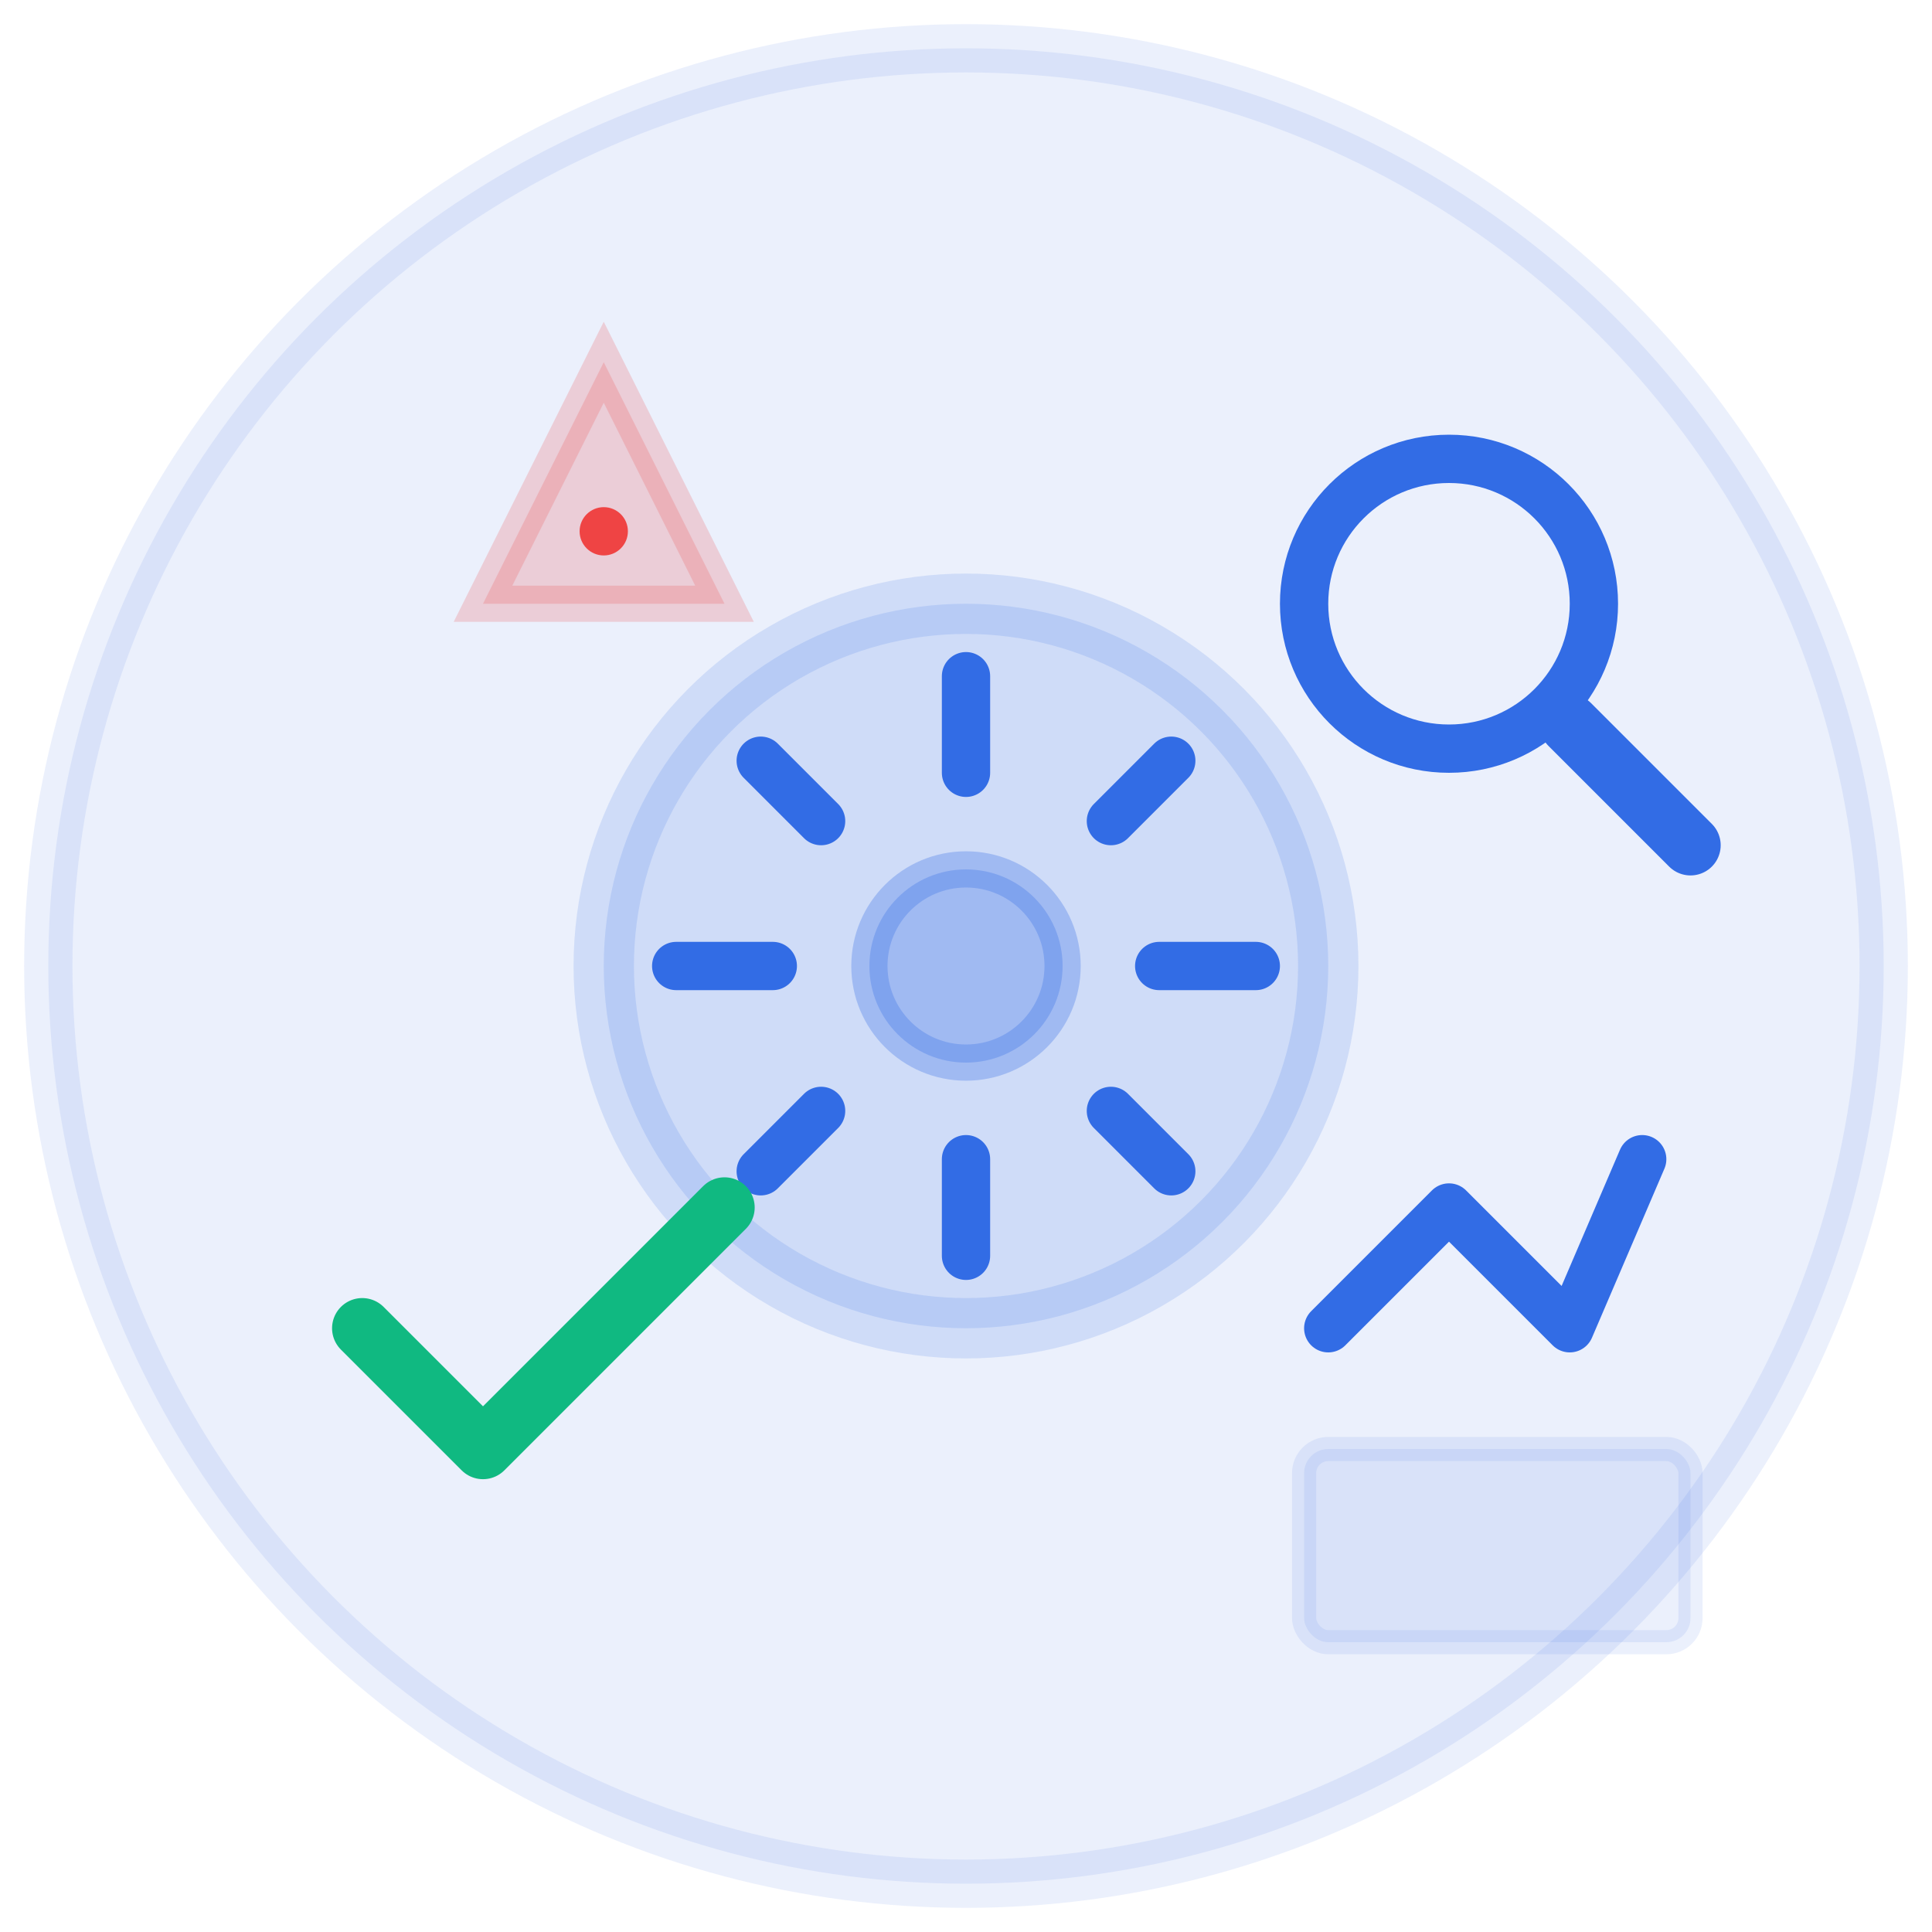
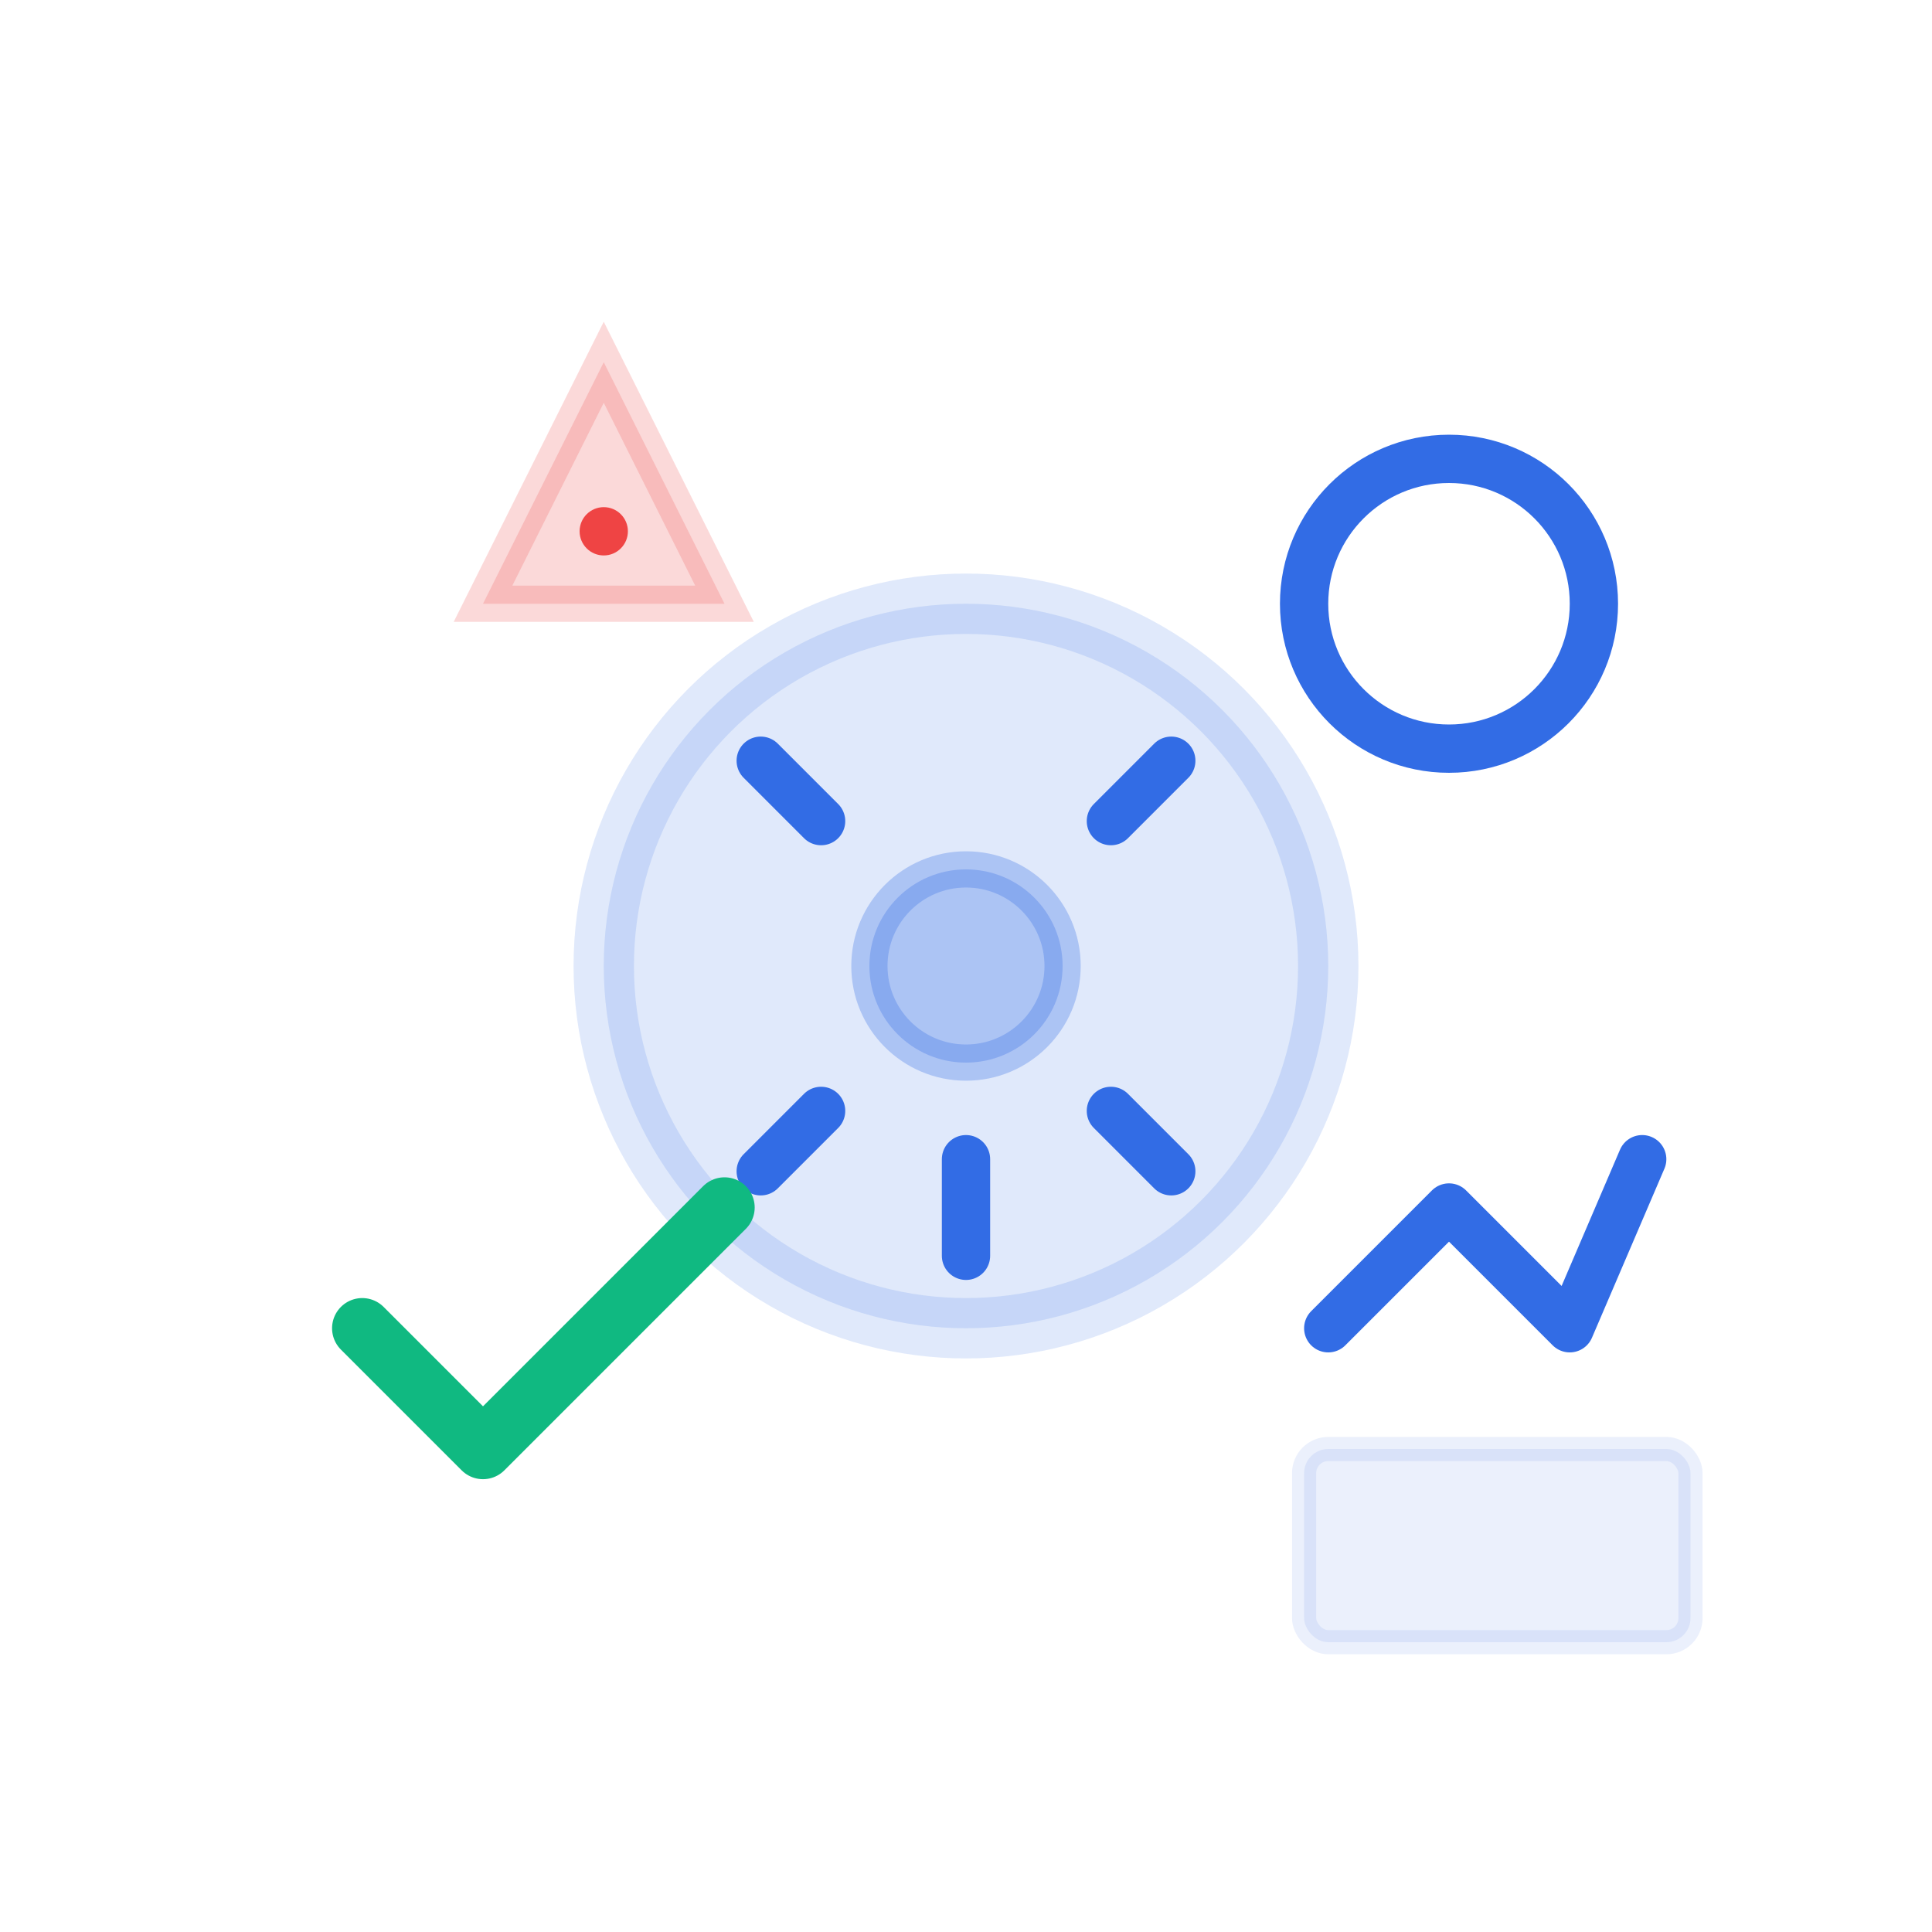
<svg xmlns="http://www.w3.org/2000/svg" width="80" height="80" viewBox="0 0 80 80" version="1.1">
  <title>Kubernetes Troubleshooting (KTM)</title>
  <g stroke="none" stroke-width="1" fill="none" fill-rule="evenodd">
-     <circle cx="40" cy="40" r="38" fill="#326ce5" opacity="0.1" stroke="#326ce5" stroke-width="2" />
    <circle cx="40" cy="40" r="15" fill="#326ce5" opacity="0.15" stroke="#326ce5" stroke-width="2.5" />
    <g transform="translate(40,40)">
-       <path d="M0,-12 L0,-8" stroke="#326ce5" stroke-width="2" stroke-linecap="round" />
      <path d="M8.5,-8.5 L6,-6" stroke="#326ce5" stroke-width="2" stroke-linecap="round" />
-       <path d="M12,0 L8,0" stroke="#326ce5" stroke-width="2" stroke-linecap="round" />
      <path d="M8.5,8.5 L6,6" stroke="#326ce5" stroke-width="2" stroke-linecap="round" />
      <path d="M0,12 L0,8" stroke="#326ce5" stroke-width="2" stroke-linecap="round" />
      <path d="M-8.5,8.5 L-6,6" stroke="#326ce5" stroke-width="2" stroke-linecap="round" />
-       <path d="M-12,0 L-8,0" stroke="#326ce5" stroke-width="2" stroke-linecap="round" />
      <path d="M-8.5,-8.5 L-6,-6" stroke="#326ce5" stroke-width="2" stroke-linecap="round" />
    </g>
    <circle cx="40" cy="40" r="4" fill="#326ce5" opacity="0.3" stroke="#326ce5" stroke-width="1.5" />
    <circle cx="60" cy="25" r="6" fill="none" stroke="#326ce5" stroke-width="2" />
-     <path d="M65,30 L70,35" stroke="#326ce5" stroke-width="2.5" stroke-linecap="round" />
    <path d="M20,25 L25,15 L30,25 Z" fill="#ef4444" opacity="0.2" stroke="#ef4444" stroke-width="1.5" />
    <circle cx="25" cy="22" r="1" fill="#ef4444" />
    <path d="M15,55 L20,60 L30,50" stroke="#10b981" stroke-width="2.5" stroke-linecap="round" stroke-linejoin="round" />
    <path d="M55,55 L60,50 L65,55 L68,48" stroke="#326ce5" stroke-width="2" stroke-linecap="round" stroke-linejoin="round" fill="none" />
    <rect x="54" y="60" width="16" height="8" rx="1" fill="#326ce5" opacity="0.1" stroke="#326ce5" stroke-width="1" />
  </g>
</svg>